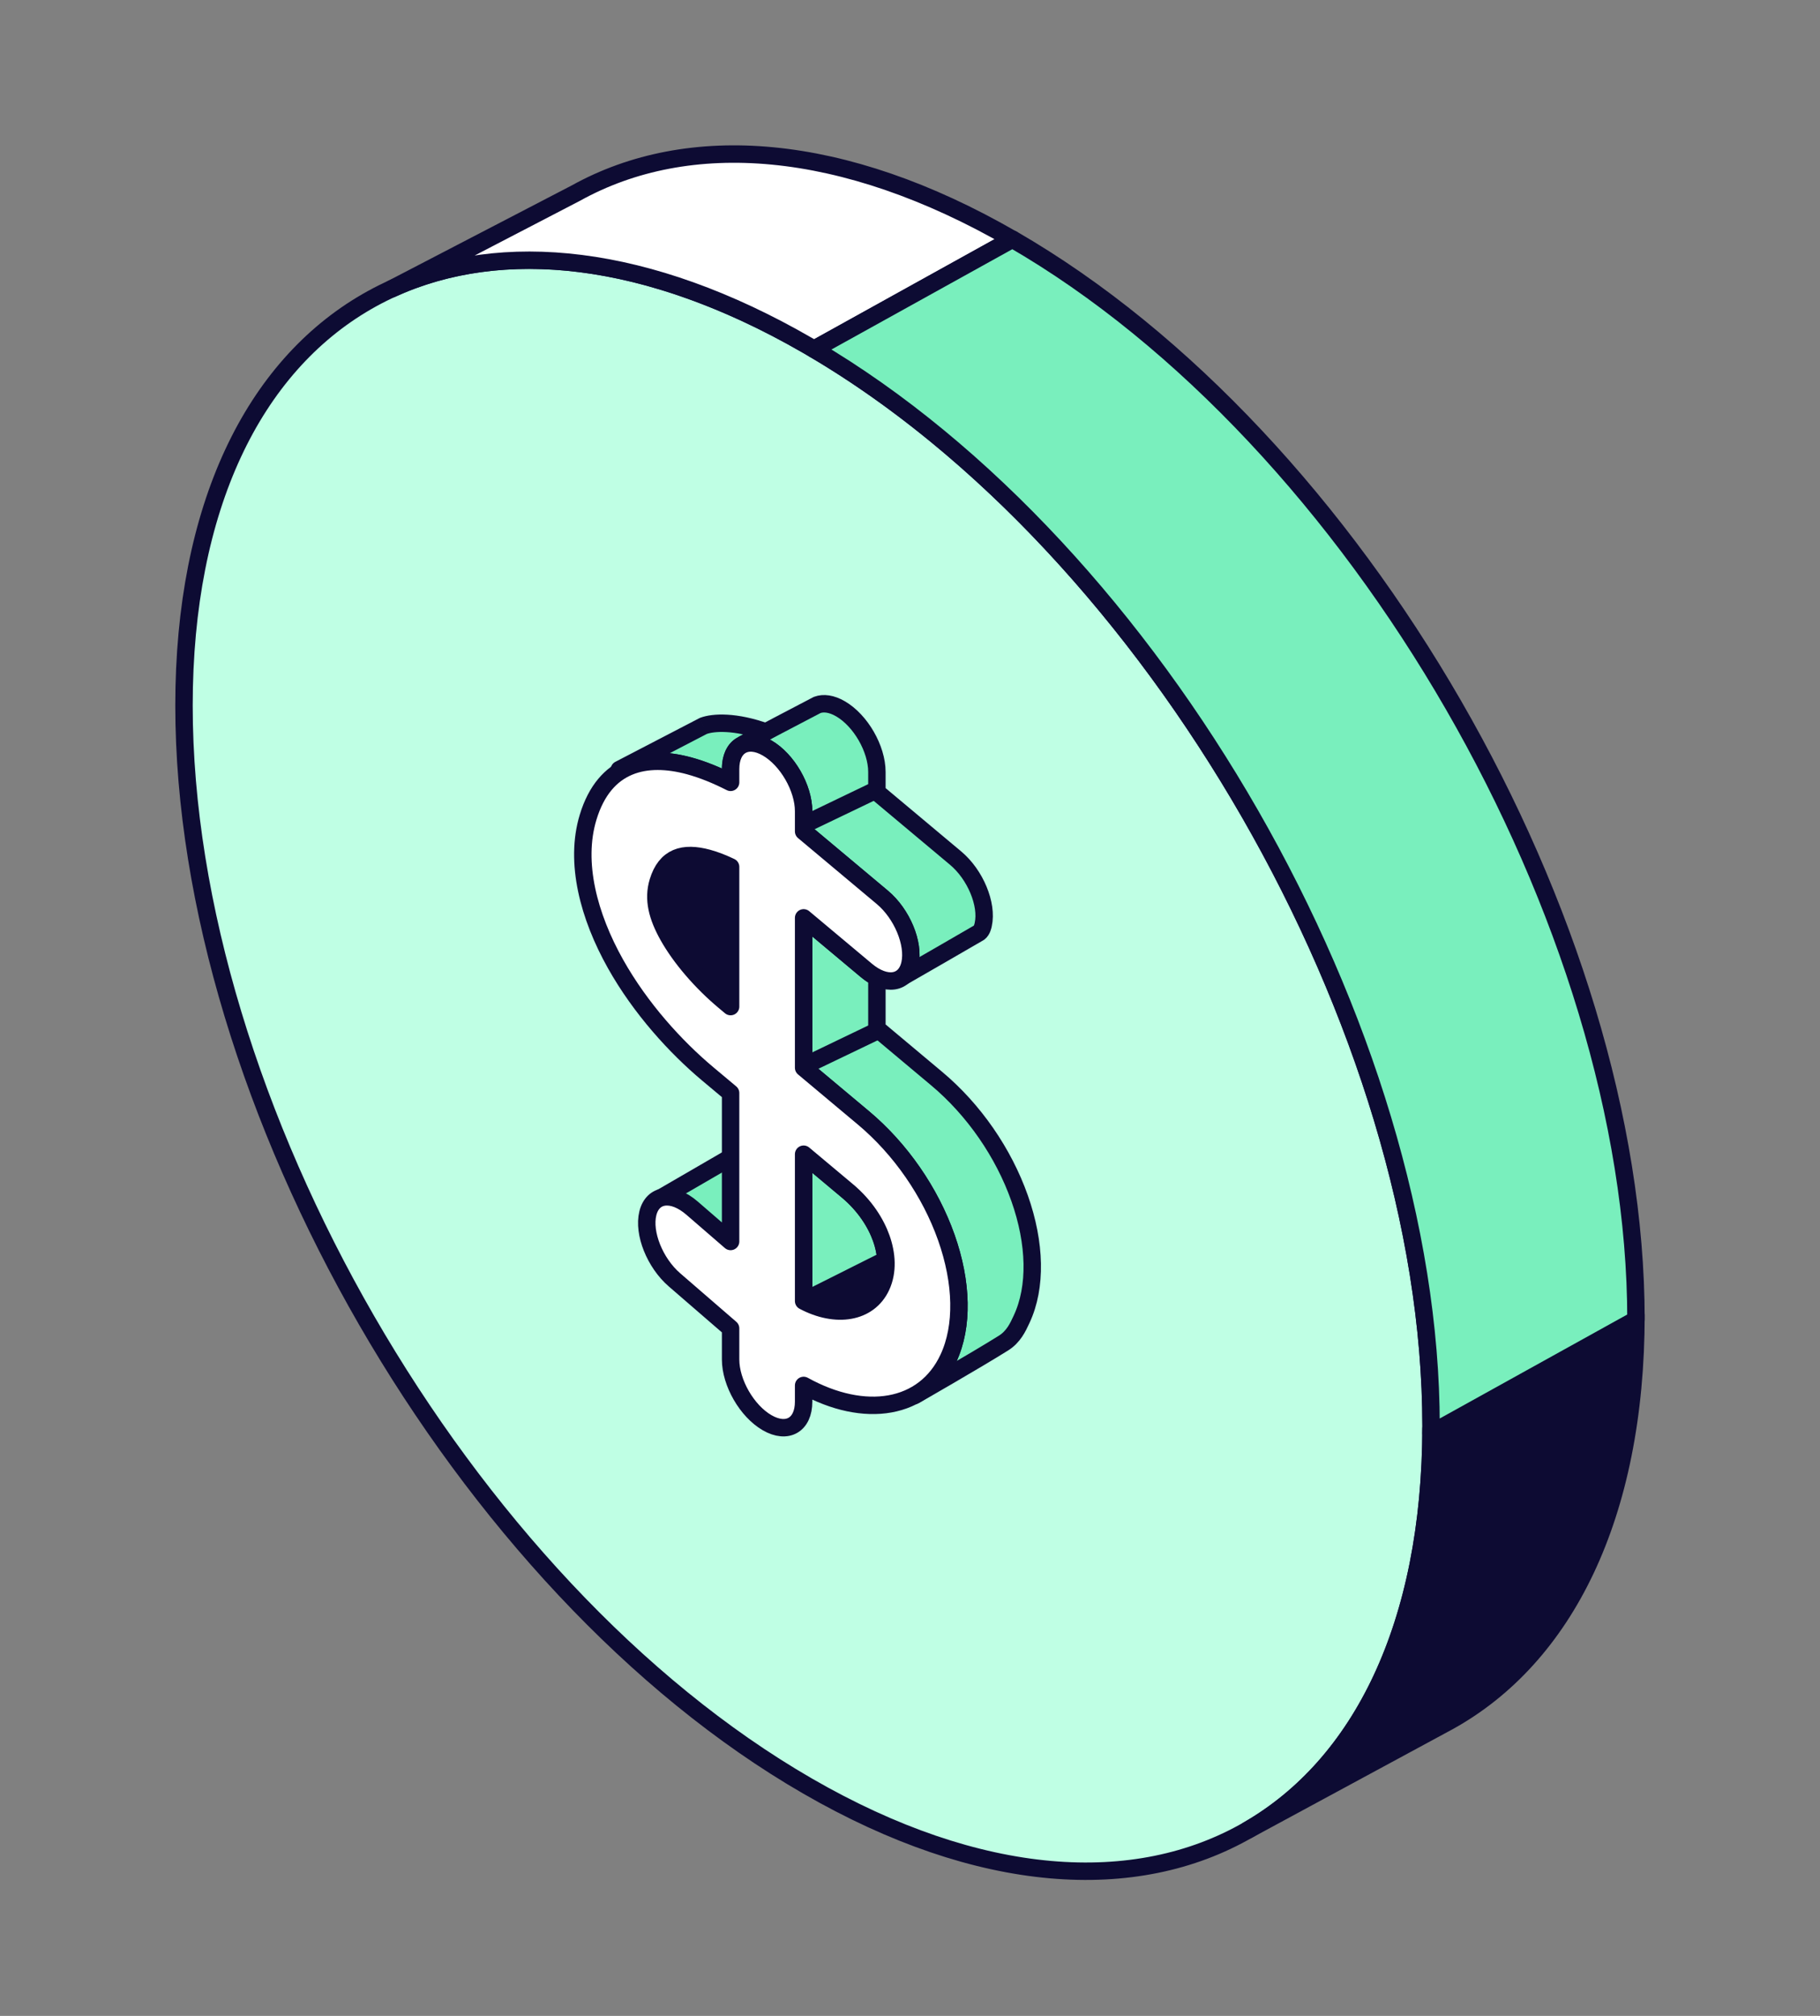
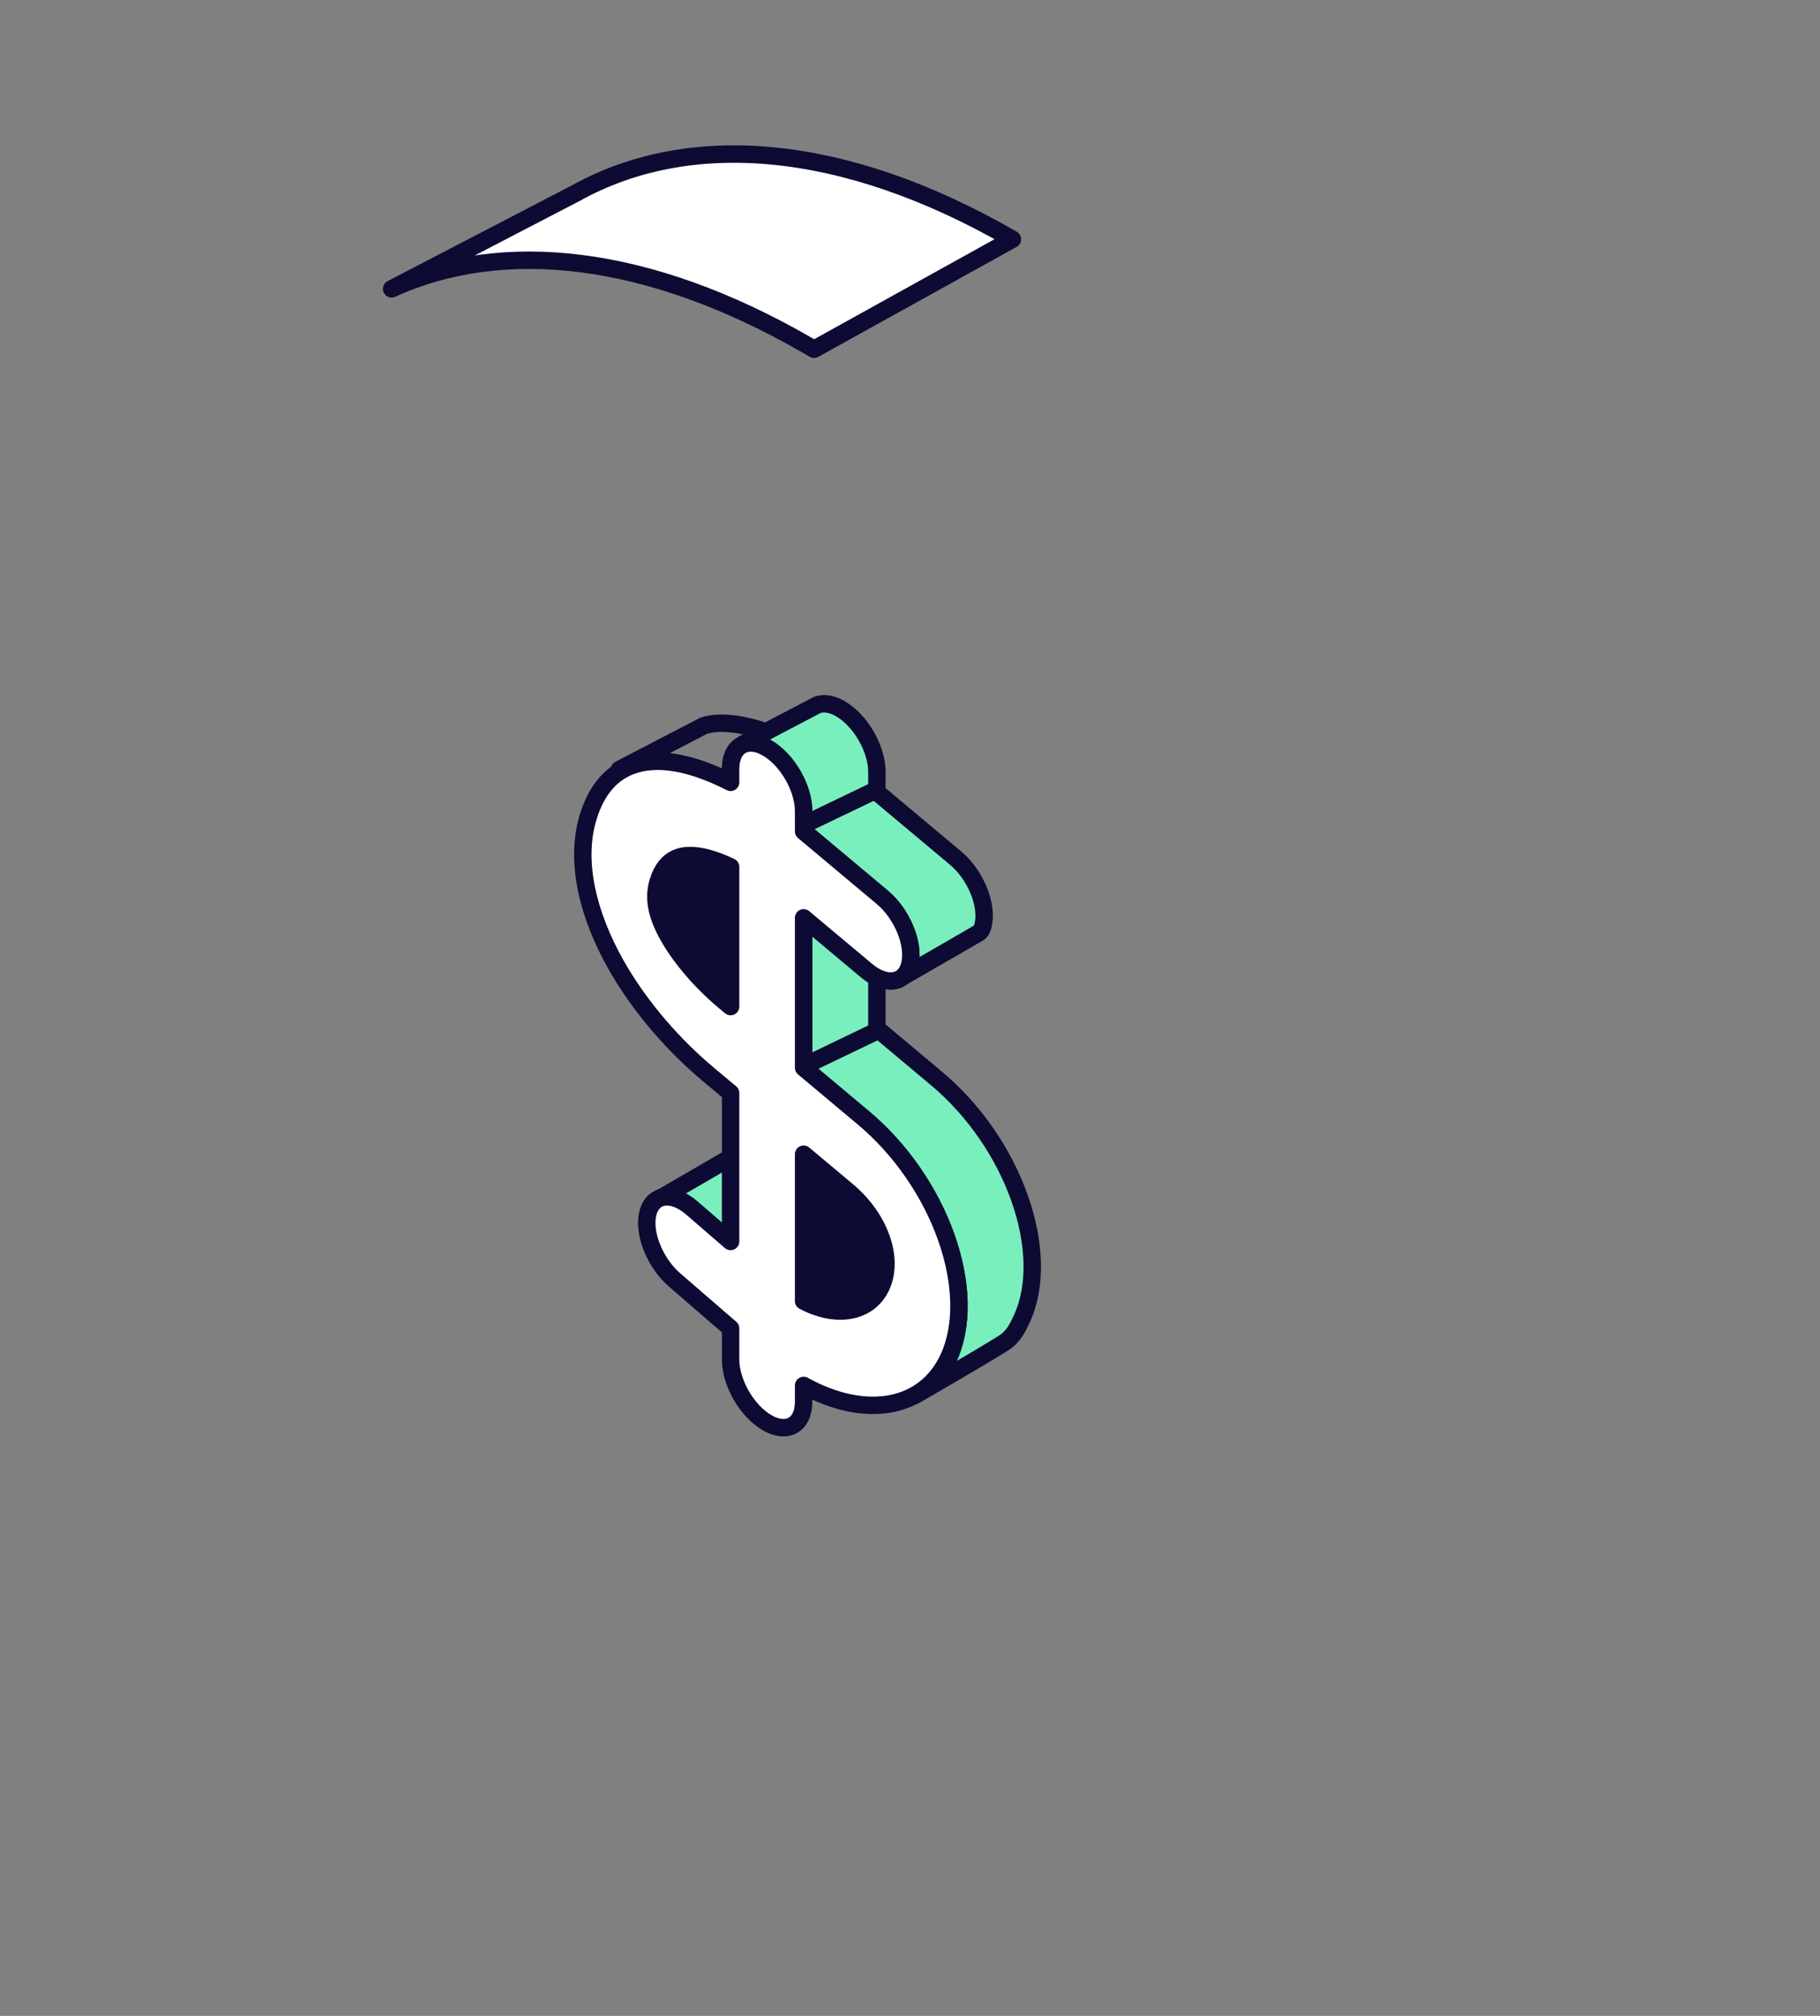
<svg xmlns="http://www.w3.org/2000/svg" width="140" height="155" viewBox="0 0 140 155" fill="none">
  <rect x="0" y="0" width="140" height="155" fill="#808080" stroke="none" />
-   <path d="M110.081 109.635C110.081 140.222 88.607 152.62 62.118 137.326C35.628 122.033 14.154 84.839 14.154 54.251C14.154 23.664 35.628 11.266 62.118 26.559C88.607 41.853 110.081 79.047 110.081 109.635Z" fill="#BFFFE4" stroke="#0D0B33" stroke-width="1.34" stroke-linejoin="round" />
-   <path d="M95.982 140.715L111.454 132.351C120.334 127.426 125.844 116.599 125.844 101.105L110.081 109.843C110.033 125.056 104.652 135.739 95.982 140.715Z" fill="#0D0B33" stroke="#0D0B33" stroke-width="1.34" stroke-linejoin="round" />
  <path d="M62.621 26.853C62.453 26.755 62.285 26.657 62.117 26.56C49.825 19.463 38.613 18.329 30.125 22.209L44.304 14.844C52.955 10.046 64.805 10.85 77.877 18.397L62.621 26.853Z" fill="white" stroke="#0D0B33" stroke-width="1.34" stroke-linejoin="round" />
-   <path d="M62.617 26.851C88.877 42.321 110.081 79.24 110.081 109.635C110.081 109.825 110.08 110.015 110.079 110.204L125.844 101.466C125.844 70.878 104.37 33.684 77.88 18.391L62.617 26.851Z" fill="#79EFBD" stroke="#0D0B33" stroke-width="1.34" stroke-linejoin="round" />
  <path d="M67.454 59.359C67.454 57.568 66.197 55.39 64.646 54.495C63.967 54.103 63.345 54.022 62.859 54.204C61.305 55.015 58.271 56.597 57.176 57.214C57.899 57.006 58.489 57.211 59.008 57.511C60.559 58.406 61.816 60.584 61.816 62.375V63.925L61.902 63.996L67.874 68.997C69.387 70.264 70.338 72.548 69.997 74.098C69.901 74.535 69.713 74.867 69.458 75.091C70.492 74.497 74.147 72.395 75.314 71.711C75.542 71.537 75.61 71.201 75.631 71.101C75.632 71.093 75.633 71.087 75.635 71.082C75.975 69.532 75.025 67.248 73.511 65.981L67.539 60.981L67.454 60.91V59.359Z" fill="#79EFBD" stroke="#0D0B33" stroke-width="1.34" stroke-linejoin="round" />
  <path d="M67.454 75.153C67.188 75.021 66.914 74.841 66.641 74.612L61.816 70.573V82.098L64.227 84.117C64.243 84.13 64.26 84.144 64.276 84.158L66.419 85.952C69.273 88.342 71.557 91.655 72.792 95.142C74.026 98.63 74.099 101.977 72.958 104.43C72.352 105.732 71.452 106.685 70.352 107.286L70.362 107.295C70.362 107.295 75.039 104.618 77.199 103.263C77.959 102.786 78.302 102.046 78.563 101.483C78.574 101.46 78.585 101.437 78.595 101.414C79.736 98.961 79.663 95.614 78.429 92.127C77.195 88.639 74.911 85.326 72.056 82.937L69.913 81.142C69.897 81.128 69.881 81.115 69.864 81.101L67.454 79.082V75.153Z" fill="#79EFBD" stroke="#0D0B33" stroke-width="1.34" stroke-linejoin="round" />
  <path d="M54.447 65.984C55.008 66.136 55.6 66.367 56.2 66.655V77.396L55.684 76.964C53.941 75.505 52.349 73.656 51.398 71.961C50.565 70.476 50.212 69.145 50.62 67.801C51.206 65.867 52.561 65.472 54.447 65.984Z" fill="#0D0B33" stroke="#0D0B33" stroke-width="1.34" stroke-linejoin="round" />
  <path d="M61.816 100.037V88.746L65.186 91.567C66.535 92.697 67.376 94.034 67.796 95.22C68.215 96.406 68.325 97.755 67.786 98.915C66.828 100.973 64.298 101.356 61.816 100.037Z" fill="#0D0B33" stroke="#0D0B33" stroke-width="1.34" stroke-linejoin="round" />
-   <path d="M61.816 88.746V100.037L68.142 96.865C68.107 96.305 67.982 95.747 67.796 95.22C67.376 94.034 66.535 92.697 65.186 91.567L61.816 88.746Z" fill="#79EFBD" stroke="#0D0B33" stroke-width="1.34" stroke-linejoin="round" />
  <path d="M57.09 88.479L50.534 92.279L53.666 96.496L57.758 98.166L58.802 88.73L57.09 88.479Z" fill="#79EFBD" stroke="#0D0B33" stroke-width="1.34" stroke-linejoin="round" />
-   <path fill-rule="evenodd" clip-rule="evenodd" d="M57.246 57.211C56.608 57.437 56.2 58.112 56.2 59.132V60.154C55.142 59.614 54.063 59.17 53.007 58.884C51.139 58.378 49.29 58.364 47.808 59.23L47.642 59.172L54.107 55.814C54.873 55.528 56.572 55.432 58.909 56.278C58.19 56.659 57.562 56.997 57.176 57.214C57.202 57.207 57.225 57.206 57.246 57.211Z" fill="#79EFBD" />
  <path d="M57.246 57.211L57.47 57.843C57.749 57.744 57.93 57.474 57.916 57.179C57.901 56.883 57.695 56.632 57.408 56.561L57.246 57.211ZM56.2 60.154L55.896 60.75C56.104 60.856 56.351 60.847 56.55 60.725C56.749 60.603 56.87 60.387 56.87 60.154H56.2ZM53.007 58.884L53.182 58.237L53.182 58.237L53.007 58.884ZM47.808 59.23L47.586 59.862C47.771 59.927 47.976 59.908 48.146 59.809L47.808 59.23ZM47.642 59.172L47.333 58.577C47.096 58.7 46.954 58.952 46.973 59.219C46.992 59.485 47.167 59.715 47.419 59.804L47.642 59.172ZM54.107 55.814L53.872 55.186C53.847 55.196 53.822 55.207 53.798 55.219L54.107 55.814ZM58.909 56.278L59.223 56.869C59.457 56.745 59.596 56.495 59.577 56.23C59.558 55.966 59.386 55.738 59.137 55.648L58.909 56.278ZM57.176 57.214L56.847 56.631C56.551 56.797 56.427 57.16 56.558 57.473C56.689 57.787 57.035 57.952 57.361 57.858L57.176 57.214ZM57.023 56.58C56.017 56.936 55.53 57.951 55.53 59.132H56.87C56.87 58.273 57.199 57.939 57.47 57.843L57.023 56.58ZM55.53 59.132V60.154H56.87V59.132H55.53ZM56.505 59.556C55.417 59.002 54.294 58.538 53.182 58.237L52.832 59.531C53.833 59.802 54.868 60.226 55.896 60.75L56.505 59.556ZM53.182 58.237C51.228 57.708 49.17 57.658 47.47 58.651L48.146 59.809C49.409 59.071 51.05 59.048 52.832 59.531L53.182 58.237ZM48.03 58.598L47.864 58.539L47.419 59.804L47.586 59.862L48.03 58.598ZM47.95 59.766L54.415 56.409L53.798 55.219L47.333 58.577L47.95 59.766ZM54.341 56.442C54.908 56.23 56.434 56.094 58.681 56.907L59.137 55.648C56.71 54.769 54.838 54.826 53.872 55.186L54.341 56.442ZM58.594 55.686C57.876 56.067 57.242 56.408 56.847 56.631L57.505 57.798C57.883 57.585 58.504 57.251 59.223 56.869L58.594 55.686ZM57.361 57.858C57.297 57.877 57.199 57.89 57.085 57.861L57.408 56.561C57.252 56.522 57.107 56.537 56.991 56.571L57.361 57.858Z" fill="#0D0B33" />
  <path fill-rule="evenodd" clip-rule="evenodd" d="M59.008 57.511C60.559 58.406 61.817 60.584 61.817 62.374V63.925C61.845 63.949 61.874 63.973 61.902 63.996L67.874 68.997C69.387 70.264 70.338 72.548 69.997 74.098C69.657 75.649 68.154 75.879 66.641 74.612L61.817 70.573V82.098L64.227 84.116C64.244 84.13 64.26 84.144 64.276 84.158L66.419 85.952C69.274 88.342 71.558 91.655 72.792 95.142C74.026 98.63 74.099 101.977 72.958 104.429C71.107 108.41 66.511 109.122 61.817 106.525V107.77C61.817 109.561 60.559 110.287 59.008 109.391C57.458 108.496 56.2 106.318 56.2 104.527V102.139L51.881 98.404C50.376 97.103 49.459 94.814 49.834 93.293C50.208 91.771 51.731 91.592 53.236 92.893L56.2 95.456V84.043L54.451 82.579C51.984 80.513 49.275 77.549 47.343 74.107C45.294 70.454 44.182 66.322 45.237 62.842C46.516 58.623 49.734 57.996 53.007 58.883C54.063 59.17 55.143 59.614 56.2 60.153V59.132C56.2 57.341 57.458 56.615 59.008 57.511ZM56.2 66.654C55.6 66.367 55.009 66.135 54.447 65.983C52.561 65.472 51.206 65.867 50.62 67.801C50.212 69.145 50.565 70.476 51.398 71.961C52.35 73.656 53.941 75.504 55.684 76.964L56.2 77.396V66.654ZM61.817 88.746V100.037C64.298 101.356 66.829 100.973 67.786 98.915C68.326 97.756 68.215 96.406 67.796 95.221C67.376 94.035 66.535 92.697 65.186 91.567L61.817 88.746Z" fill="white" stroke="#0D0B33" stroke-width="1.34" stroke-linejoin="round" />
  <line x1="62.13" y1="63.271" x2="67.248" y2="60.814" stroke="#0D0B33" stroke-width="1.34" stroke-linecap="round" />
  <line x1="62.14" y1="81.824" x2="67.257" y2="79.367" stroke="#0D0B33" stroke-width="1.34" stroke-linecap="round" />
</svg>